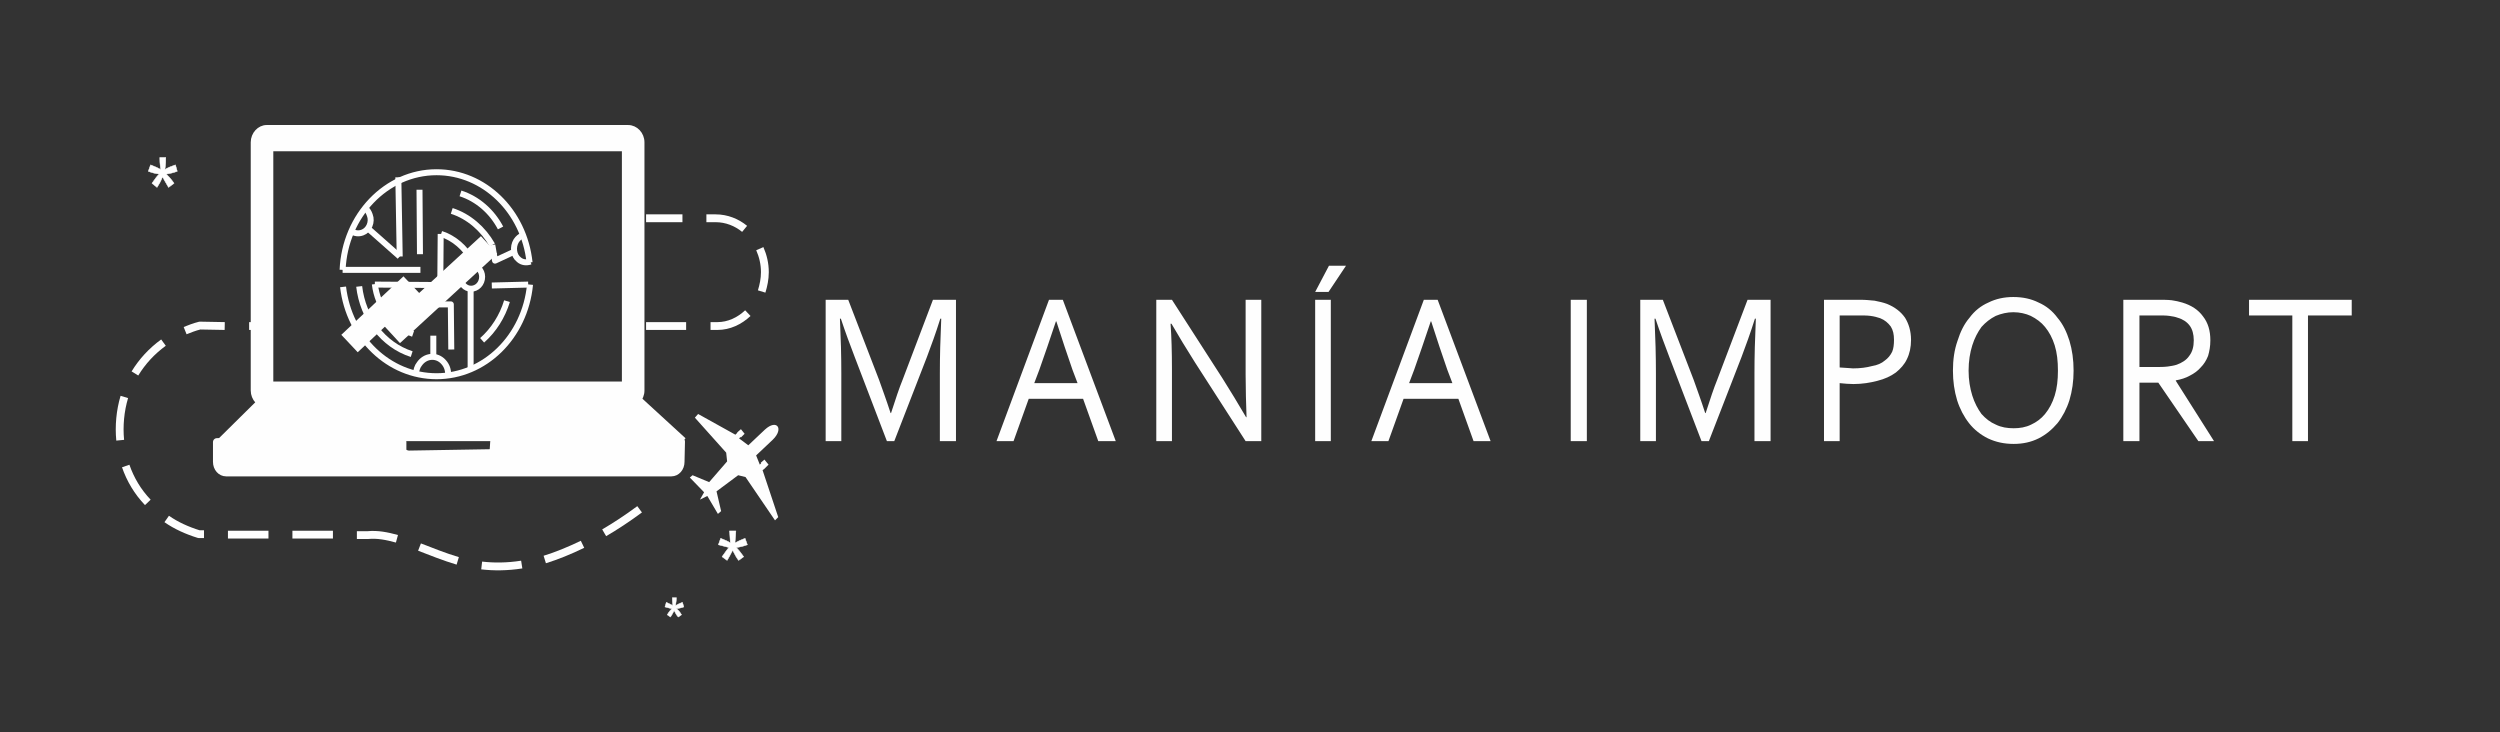
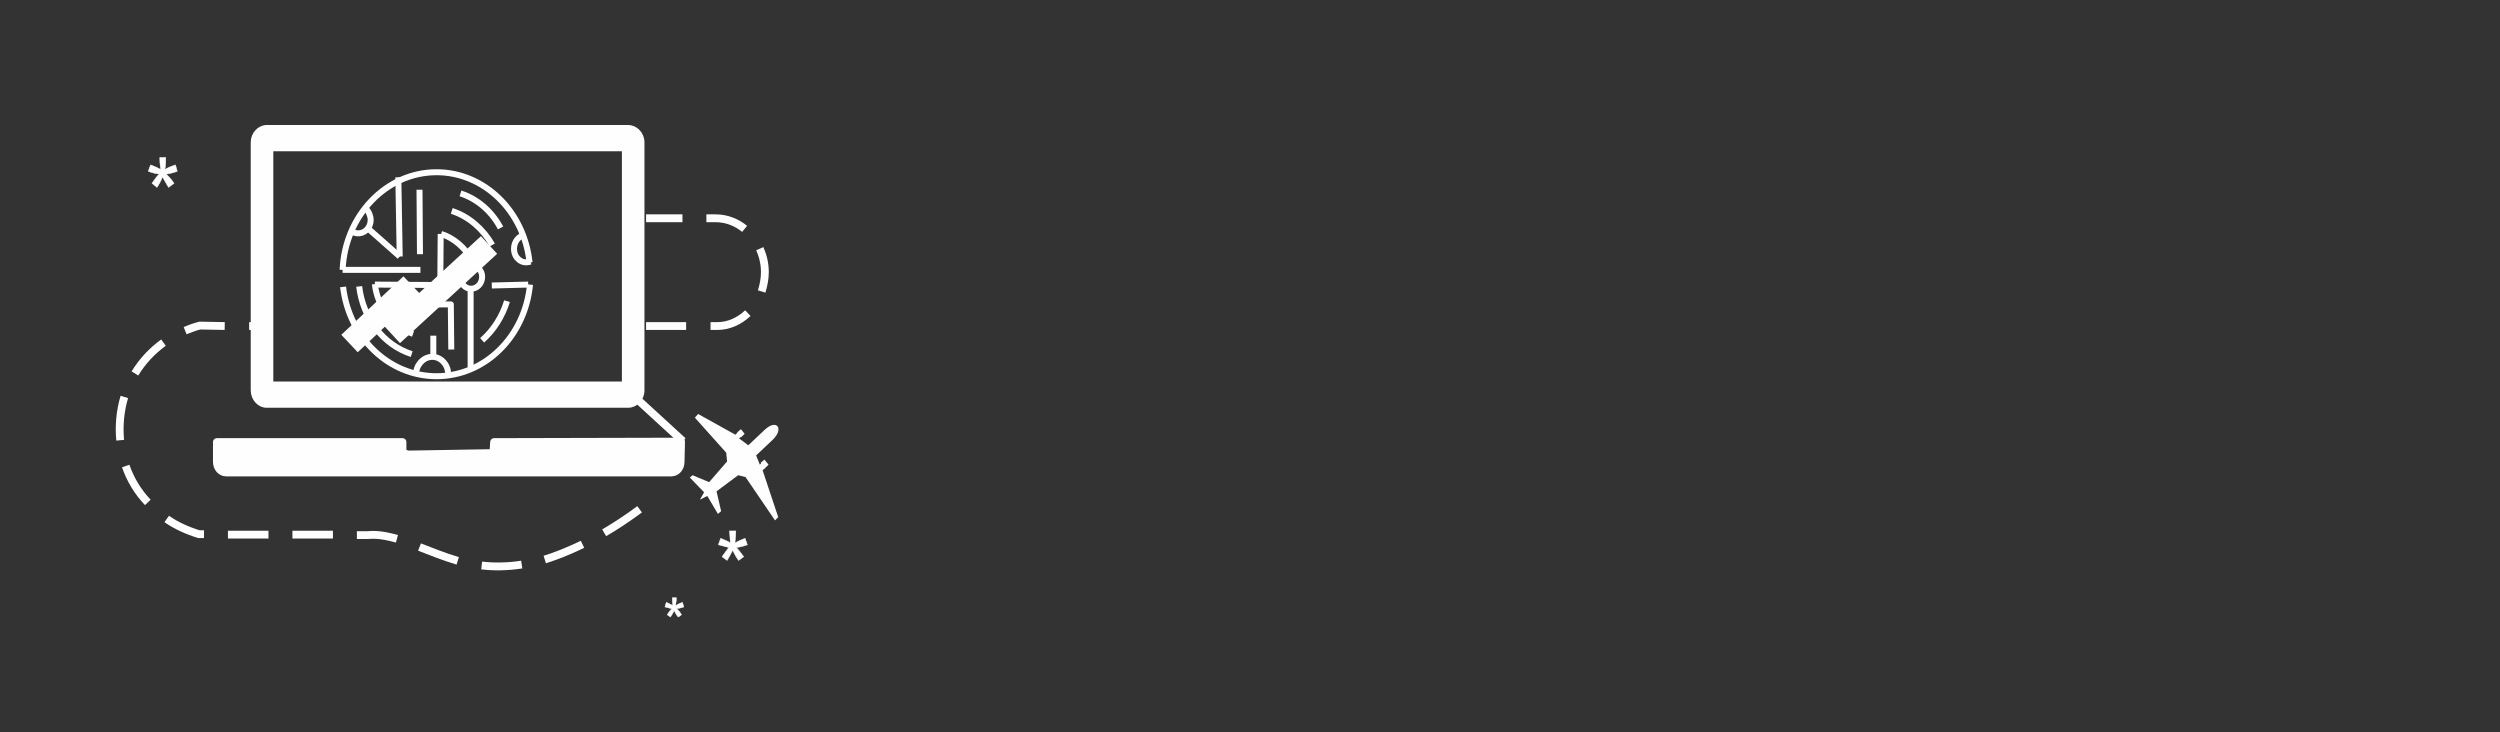
<svg xmlns="http://www.w3.org/2000/svg" xmlns:ns1="http://xml.openoffice.org/svg/export" version="1.2" width="54.29mm" height="15.9mm" viewBox="0 0 5429 1590" preserveAspectRatio="xMidYMid" fill-rule="evenodd" stroke-width="28.222" stroke-linejoin="round" xml:space="preserve">
  <rect x="0" y="0" width="5429" height="1590" fill="#333333" stroke="none" />
  <defs class="ClipPathGroup">
    <clipPath id="presentation_clip_path" clipPathUnits="userSpaceOnUse">
      <rect x="0" y="0" width="5429" height="1590" />
    </clipPath>
    <clipPath id="presentation_clip_path_shrink" clipPathUnits="userSpaceOnUse">
      <rect x="5" y="1" width="5419" height="1587" />
    </clipPath>
  </defs>
  <defs class="TextShapeIndex">
    <g ns1:slide="id1" ns1:id-list="id3" />
  </defs>
  <defs class="EmbeddedBulletChars">
    <g id="bullet-char-template-57356" transform="scale(0,-0)">
      <path d="M 580,1141 L 1163,571 580,0 -4,571 580,1141 Z" />
    </g>
    <g id="bullet-char-template-57354" transform="scale(0,-0)">
      <path d="M 8,1128 L 1137,1128 1137,0 8,0 8,1128 Z" />
    </g>
    <g id="bullet-char-template-10146" transform="scale(0,-0)">
-       <path d="M 174,0 L 602,739 174,1481 1456,739 174,0 Z M 1358,739 L 309,1346 659,739 1358,739 Z" />
-     </g>
+       </g>
    <g id="bullet-char-template-10132" transform="scale(0,-0)">
-       <path d="M 2015,739 L 1276,0 717,0 1260,543 174,543 174,936 1260,936 717,1481 1274,1481 2015,739 Z" />
+       <path d="M 2015,739 L 1276,0 717,0 1260,543 174,543 174,936 1260,936 717,1481 1274,1481 2015,739 " />
    </g>
    <g id="bullet-char-template-10007" transform="scale(0,-0)">
-       <path d="M 0,-2 C -7,14 -16,27 -25,37 L 356,567 C 262,823 215,952 215,954 215,979 228,992 255,992 264,992 276,990 289,987 310,991 331,999 354,1012 L 381,999 492,748 772,1049 836,1024 860,1049 C 881,1039 901,1025 922,1006 886,937 835,863 770,784 769,783 710,716 594,584 L 774,223 C 774,196 753,168 711,139 L 727,119 C 717,90 699,76 672,76 641,76 570,178 457,381 L 164,-76 C 142,-110 111,-127 72,-127 30,-127 9,-110 8,-76 1,-67 -2,-52 -2,-32 -2,-23 -1,-13 0,-2 Z" />
-     </g>
+       </g>
    <g id="bullet-char-template-10004" transform="scale(0,-0)">
      <path d="M 285,-33 C 182,-33 111,30 74,156 52,228 41,333 41,471 41,549 55,616 82,672 116,743 169,778 240,778 293,778 328,747 346,684 L 369,508 C 377,444 397,411 428,410 L 1163,1116 C 1174,1127 1196,1133 1229,1133 1271,1133 1292,1118 1292,1087 L 1292,965 C 1292,929 1282,901 1262,881 L 442,47 C 390,-6 338,-33 285,-33 Z" />
    </g>
    <g id="bullet-char-template-9679" transform="scale(0,-0)">
      <path d="M 813,0 C 632,0 489,54 383,161 276,268 223,411 223,592 223,773 276,916 383,1023 489,1130 632,1184 813,1184 992,1184 1136,1130 1245,1023 1353,916 1407,772 1407,592 1407,412 1353,268 1245,161 1136,54 992,0 813,0 Z" />
    </g>
    <g id="bullet-char-template-8226" transform="scale(0,-0)">
      <path d="M 346,457 C 273,457 209,483 155,535 101,586 74,649 74,723 74,796 101,859 155,911 209,963 273,989 346,989 419,989 480,963 531,910 582,859 608,796 608,723 608,648 583,586 532,535 482,483 420,457 346,457 Z" />
    </g>
    <g id="bullet-char-template-8211" transform="scale(0,-0)">
      <path d="M -4,459 L 1135,459 1135,606 -4,606 -4,459 Z" />
    </g>
    <g id="bullet-char-template-61548" transform="scale(0,-0)">
      <path d="M 173,740 C 173,903 231,1043 346,1159 462,1274 601,1332 765,1332 928,1332 1067,1274 1183,1159 1299,1043 1357,903 1357,740 1357,577 1299,437 1183,322 1067,206 928,148 765,148 601,148 462,206 346,322 231,437 173,577 173,740 Z" />
    </g>
  </defs>
  <g>
    <g id="id2" class="Master_Slide">
      <g id="bg-id2" class="Background" />
      <g id="bo-id2" class="BackgroundObjects" />
    </g>
  </g>
  <g class="SlideGroup">
    <g>
      <g id="container-id1">
        <g id="id1" class="Slide" clip-path="url(#presentation_clip_path)">
          <g class="Page">
            <g class="Graphic">
              <g id="id3">
                <rect class="BoundingBox" stroke="none" fill="none" x="143" y="243" width="5081" height="1131" />
                <path fill="rgb(254,254,254)" stroke="none" d="M 1520,1085 L 1529,1069 1498,1037 1504,1032 1540,1047 1579,1002 1577,983 1509,907 1516,899 1597,944 1601,940 1601,939 1609,932 1617,942 1609,950 1608,949 1605,952 1625,967 C 1637,956 1649,944 1661,933 1687,909 1703,931 1678,955 L 1642,989 1650,1009 1653,1006 1652,1005 1660,998 1669,1009 1661,1017 1660,1018 1656,1021 1656,1021 1690,1123 1683,1130 1619,1036 1603,1032 1556,1067 1566,1110 1559,1116 1536,1077 1520,1085 1520,1085 Z" />
                <path fill="none" stroke="rgb(254,254,254)" stroke-width="13" stroke-linejoin="miter" d="M 913,586 L 744,586" />
                <path fill="none" stroke="rgb(254,254,254)" stroke-width="52" stroke-linejoin="miter" d="M 759,746 L 894,619" />
                <path fill="none" stroke="rgb(254,254,254)" stroke-width="52" stroke-linejoin="miter" d="M 851,726 L 1062,532" />
                <path fill="none" stroke="rgb(254,254,254)" stroke-width="13" stroke-linejoin="miter" d="M 1022,629 L 1022,799" />
                <path fill="none" stroke="rgb(254,254,254)" stroke-width="13" stroke-linejoin="miter" d="M 1068,620 L 1147,618" />
                <path fill="none" stroke="rgb(254,254,254)" stroke-width="13" stroke-linejoin="miter" d="M 942,661 L 979,661 980,759" />
                <path fill="none" stroke="rgb(254,254,254)" stroke-width="13" stroke-linejoin="miter" d="M 941,777 L 941,729" />
                <path fill="none" stroke="rgb(254,254,254)" stroke-width="13" stroke-linejoin="miter" d="M 912,552 L 911,412" />
                <path fill="none" stroke="rgb(254,254,254)" stroke-width="13" stroke-linejoin="miter" d="M 865,385 L 868,557" />
                <path fill="none" stroke="rgb(254,254,254)" stroke-width="13" stroke-linejoin="miter" d="M 957,508 L 956,629" />
                <path fill="none" stroke="rgb(254,254,254)" stroke-width="13" stroke-linejoin="miter" d="M 956,619 L 814,618" />
                <path fill="none" stroke="rgb(254,254,254)" stroke-width="13" stroke-linejoin="miter" d="M 744,586 C 749,468 839,374 948,374 1051,374 1138,458 1150,570" />
                <path fill="none" stroke="rgb(254,254,254)" stroke-width="13" stroke-linejoin="miter" d="M 745,623 C 758,734 845,817 948,817 1052,817 1140,732 1151,618" />
                <path fill="none" stroke="rgb(254,254,254)" stroke-width="13" stroke-linejoin="miter" d="M 780,622 C 788,691 832,749 894,769" />
                <path fill="none" stroke="rgb(254,254,254)" stroke-width="13" stroke-linejoin="miter" d="M 814,617 C 820,668 853,710 897,725" />
                <path fill="none" stroke="rgb(254,254,254)" stroke-width="13" stroke-linejoin="miter" d="M 1025,565 C 1010,538 986,517 958,508" />
                <path fill="none" stroke="rgb(254,254,254)" stroke-width="13" stroke-linejoin="miter" d="M 1069,532 C 1049,497 1018,470 981,458" />
                <path fill="none" stroke="rgb(254,254,254)" stroke-width="13" stroke-linejoin="miter" d="M 1087,495 C 1068,459 1037,432 1000,420" />
                <path fill="none" stroke="rgb(254,254,254)" stroke-width="13" stroke-linejoin="miter" d="M 1101,654 C 1091,687 1072,717 1047,739" />
                <path fill="none" stroke="rgb(254,254,254)" stroke-width="13" stroke-linejoin="miter" d="M 793,452 C 798,456 801,461 803,467 809,482 801,500 787,505 779,508 770,507 763,502" />
                <path fill="none" stroke="rgb(254,254,254)" stroke-width="13" stroke-linejoin="miter" d="M 903,812 C 904,804 906,796 911,790 923,773 945,770 960,783 969,791 974,802 973,815" />
                <path fill="none" stroke="rgb(254,254,254)" stroke-width="13" stroke-linejoin="miter" d="M 1135,511 C 1129,514 1125,517 1121,523 1113,536 1115,555 1127,564 1134,570 1143,571 1152,568" />
                <path fill="none" stroke="rgb(254,254,254)" stroke-width="13" stroke-linejoin="miter" d="M 868,557 L 799,496" />
-                 <path fill="none" stroke="rgb(254,254,254)" stroke-width="13" stroke-linejoin="miter" d="M 1118,546 L 1075,566 1069,532" />
                <path fill="none" stroke="rgb(254,254,254)" stroke-width="13" stroke-linejoin="miter" d="M 1023,576 C 1036,576 1047,587 1047,601 1047,616 1036,627 1023,627 1010,627 1000,616 1000,601 1000,587 1010,576 1023,576 L 1023,576 Z" />
                <path fill="rgb(254,254,254)" stroke="none" d="M 589,324 L 1355,324 1355,833 589,833 589,324 589,324 Z M 579,881 L 1364,881 C 1381,881 1395,866 1395,848 L 1395,309 C 1395,291 1381,276 1364,276 L 579,276 C 563,276 549,291 549,309 L 549,848 C 549,866 563,881 579,881 L 579,881 Z" />
                <path fill="none" stroke="rgb(254,254,254)" stroke-width="9" stroke-linejoin="miter" d="M 589,324 L 1355,324 1355,833 589,833 589,324 589,324 Z" />
                <path fill="none" stroke="rgb(254,254,254)" stroke-width="9" stroke-linejoin="miter" d="M 579,881 L 1364,881 C 1381,881 1395,866 1395,848 L 1395,309 C 1395,291 1381,276 1364,276 L 579,276 C 563,276 549,291 549,309 L 549,848 C 549,866 563,881 579,881 L 579,881 Z" />
                <path fill="rgb(254,254,254)" stroke="none" d="M 1479,959 L 1478,1003 C 1478,1016 1469,1026 1458,1026 L 491,1026 C 480,1026 471,1016 471,1003 L 471,960 874,960 C 874,969 874,969 874,978 875,983 880,986 887,987 947,986 1006,985 1065,984 1069,983 1072,981 1072,976 L 1073,960 1479,959 1479,959 Z" />
                <path fill="none" stroke="rgb(254,254,254)" stroke-width="17" stroke-linejoin="miter" d="M 1479,959 L 1478,1003 C 1478,1016 1469,1026 1458,1026 L 491,1026 C 480,1026 471,1016 471,1003 L 471,960 874,960 874,978 C 875,983 880,986 887,987 947,986 1006,985 1065,984 1069,983 1072,981 1072,976 L 1073,960 1479,959 Z" />
-                 <path fill="rgb(254,254,254)" stroke="none" d="M 469,958 L 557,871 1387,870 1483,958 469,958 Z" />
                <path fill="none" stroke="rgb(254,254,254)" stroke-width="17" stroke-linejoin="miter" d="M 1483,958 L 1387,870" />
                <path fill="rgb(254,254,254)" stroke="none" d="M 322,372 L 327,358 C 337,362 344,365 349,368 347,355 347,347 347,342 L 360,342 C 360,349 360,358 358,368 365,364 372,361 381,358 L 385,372 C 377,375 369,377 361,378 365,382 371,388 378,398 L 366,407 C 363,401 358,394 353,384 349,394 345,401 341,407 L 330,398 C 337,388 342,381 346,378 337,377 330,375 322,372 L 322,372 Z" />
                <path fill="none" stroke="rgb(254,254,254)" stroke-width="1" stroke-linejoin="miter" d="M 322,372 L 327,358 C 337,362 344,365 349,368 347,355 347,347 347,342 L 360,342 C 360,349 360,358 358,368 365,364 372,361 381,358 L 385,372 C 377,375 369,377 361,378 365,382 371,388 378,398 L 366,407 C 363,401 358,394 353,384 349,394 345,401 341,407 L 330,398 C 337,388 342,381 346,378 337,377 330,375 322,372 L 322,372 Z" />
                <path fill="rgb(254,254,254)" stroke="none" d="M 1560,1183 L 1565,1169 C 1575,1173 1582,1176 1586,1179 1585,1166 1585,1158 1584,1153 L 1598,1153 C 1598,1160 1597,1168 1596,1179 1603,1175 1610,1172 1618,1169 L 1623,1183 C 1615,1186 1607,1188 1599,1189 1603,1193 1608,1199 1615,1209 L 1604,1217 C 1600,1212 1596,1205 1591,1195 1586,1205 1582,1212 1579,1217 L 1568,1209 C 1575,1199 1580,1192 1583,1189 1575,1187 1568,1185 1560,1183 L 1560,1183 Z" />
                <path fill="none" stroke="rgb(254,254,254)" stroke-width="1" stroke-linejoin="miter" d="M 1560,1183 L 1565,1169 C 1575,1173 1582,1176 1586,1179 1585,1166 1585,1158 1584,1153 L 1598,1153 C 1598,1160 1597,1168 1596,1179 1603,1175 1610,1172 1618,1169 L 1623,1183 C 1615,1186 1607,1188 1599,1189 1603,1193 1608,1199 1615,1209 L 1604,1217 C 1600,1212 1596,1205 1591,1195 1586,1205 1582,1212 1579,1217 L 1568,1209 C 1575,1199 1580,1192 1583,1189 1575,1187 1568,1185 1560,1183 Z" />
                <path fill="rgb(254,254,254)" stroke="none" d="M 1444,1318 L 1447,1308 C 1453,1311 1458,1313 1461,1315 1460,1307 1460,1301 1460,1298 L 1469,1298 C 1469,1302 1468,1308 1467,1315 1472,1312 1477,1310 1482,1308 L 1485,1318 C 1480,1320 1474,1321 1469,1322 1472,1324 1476,1328 1480,1335 L 1473,1340 C 1470,1337 1467,1332 1464,1326 1461,1332 1458,1337 1456,1340 L 1449,1335 C 1453,1328 1457,1324 1459,1322 1454,1321 1449,1319 1444,1318 L 1444,1318 Z" />
                <path fill="none" stroke="rgb(254,254,254)" stroke-width="1" stroke-linejoin="miter" d="M 1444,1318 L 1447,1308 C 1453,1311 1458,1313 1461,1315 1460,1307 1460,1301 1460,1298 L 1469,1298 C 1469,1302 1468,1308 1467,1315 1472,1312 1477,1310 1482,1308 L 1485,1318 C 1480,1320 1474,1321 1469,1322 1472,1324 1476,1328 1480,1335 L 1473,1340 C 1470,1337 1467,1332 1464,1326 1461,1332 1458,1337 1456,1340 L 1449,1335 C 1453,1328 1457,1324 1459,1322 1454,1321 1449,1319 1444,1318 Z" />
                <path fill="none" stroke="rgb(254,254,254)" stroke-width="17" stroke-linejoin="miter" d="M 1389,1106 C 1362,1126 1336,1143 1312,1157" />
                <path fill="none" stroke="rgb(254,254,254)" stroke-width="17" stroke-linejoin="miter" d="M 1265,1182 C 1236,1196 1209,1207 1183,1215" />
                <path fill="none" stroke="rgb(254,254,254)" stroke-width="17" stroke-linejoin="miter" d="M 1133,1226 C 1101,1231 1072,1231 1046,1228" />
                <path fill="none" stroke="rgb(254,254,254)" stroke-width="17" stroke-linejoin="miter" d="M 994,1218 C 964,1209 937,1198 911,1188" />
                <path fill="none" stroke="rgb(254,254,254)" stroke-width="17" stroke-linejoin="miter" d="M 862,1170 C 840,1164 820,1160 799,1162 L 775,1162" />
                <path fill="none" stroke="rgb(254,254,254)" stroke-width="17" stroke-linejoin="miter" d="M 723,1161 L 635,1161" />
                <path fill="none" stroke="rgb(254,254,254)" stroke-width="17" stroke-linejoin="miter" d="M 583,1161 L 495,1161" />
                <path fill="none" stroke="rgb(254,254,254)" stroke-width="17" stroke-linejoin="miter" d="M 443,1160 L 432,1160 C 406,1152 382,1141 362,1127" />
                <path fill="none" stroke="rgb(254,254,254)" stroke-width="17" stroke-linejoin="miter" d="M 321,1091 C 299,1068 283,1041 273,1012" />
                <path fill="none" stroke="rgb(254,254,254)" stroke-width="17" stroke-linejoin="miter" d="M 261,956 C 258,925 261,892 270,862" />
                <path fill="none" stroke="rgb(254,254,254)" stroke-width="17" stroke-linejoin="miter" d="M 293,811 C 309,785 329,763 355,744" />
                <path fill="none" stroke="rgb(254,254,254)" stroke-width="17" stroke-linejoin="miter" d="M 402,718 C 412,714 422,710 434,707 L 488,708" />
                <path fill="none" stroke="rgb(254,254,254)" stroke-width="17" stroke-linejoin="miter" d="M 541,708 L 549,708" />
                <path fill="none" stroke="rgb(254,254,254)" stroke-width="17" stroke-linejoin="miter" d="M 1403,708 L 1490,708" />
                <path fill="none" stroke="rgb(254,254,254)" stroke-width="17" stroke-linejoin="miter" d="M 1543,708 L 1558,708 C 1583,708 1606,697 1624,680" />
                <path fill="none" stroke="rgb(254,254,254)" stroke-width="17" stroke-linejoin="miter" d="M 1654,633 C 1658,620 1661,606 1661,591 1661,573 1657,556 1650,540" />
                <path fill="none" stroke="rgb(254,254,254)" stroke-width="17" stroke-linejoin="miter" d="M 1617,497 C 1600,483 1578,474 1554,474 L 1534,474" />
                <path fill="none" stroke="rgb(254,254,254)" stroke-width="17" stroke-linejoin="miter" d="M 1482,474 L 1403,474" />
-                 <path fill="rgb(254,254,254)" stroke="none" d="M 1942,958 L 1926,958 1856,775 C 1846,749 1836,722 1826,692 L 1824,692 C 1826,735 1827,774 1827,810 L 1827,958 1793,958 1793,651 1842,651 1909,825 C 1916,845 1925,869 1934,897 L 1935,897 C 1945,866 1953,842 1960,825 L 2026,651 2076,651 2076,958 2041,958 2041,810 C 2041,775 2042,736 2044,692 L 2042,692 C 2032,724 2022,751 2013,775 L 1942,958 1942,958 Z M 2164,958 L 2278,651 2308,651 2423,958 2385,958 2352,866 2234,866 2201,958 2164,958 2164,958 Z M 2293,698 C 2280,737 2268,772 2257,803 L 2246,832 2340,832 2329,803 C 2318,771 2306,736 2294,698 L 2293,698 2293,698 Z M 2655,822 C 2672,849 2689,877 2706,906 L 2707,906 C 2706,876 2705,846 2705,814 L 2705,651 2739,651 2739,958 2705,958 2595,787 C 2576,757 2559,729 2544,703 L 2542,703 C 2544,731 2545,764 2545,801 L 2545,958 2511,958 2511,651 2545,651 2655,822 2655,822 Z M 2856,958 L 2856,651 2890,651 2890,958 2856,958 2856,958 Z M 2923,577 L 2885,634 2856,634 2886,577 2923,577 2923,577 Z M 2978,958 L 3092,651 3122,651 3237,958 3200,958 3167,866 3048,866 3015,958 2978,958 2978,958 Z M 3107,698 C 3094,737 3082,772 3071,803 L 3060,832 3154,832 3143,803 C 3132,771 3120,736 3108,698 L 3107,698 3107,698 Z M 3411,958 L 3411,651 3446,651 3446,958 3411,958 3411,958 Z M 3711,958 L 3695,958 3625,775 C 3615,749 3605,722 3595,692 L 3593,692 C 3595,735 3596,774 3596,810 L 3596,958 3562,958 3562,651 3611,651 3678,825 C 3685,845 3694,869 3703,897 L 3704,897 C 3714,866 3722,842 3729,825 L 3795,651 3845,651 3845,958 3810,958 3810,810 C 3810,775 3811,736 3813,692 L 3811,692 C 3801,724 3791,751 3782,775 L 3711,958 3711,958 Z M 3995,958 L 3961,958 3961,651 4039,651 C 4051,651 4061,652 4071,653 4081,655 4090,657 4098,660 4115,667 4128,677 4137,690 4145,703 4150,719 4150,738 4150,754 4147,768 4141,780 4136,791 4127,801 4117,809 4106,817 4093,823 4077,827 4062,831 4044,834 4025,834 4015,834 4005,833 3995,832 L 3995,958 3995,958 Z M 3995,798 C 4000,798 4005,799 4010,799 4015,799 4020,800 4024,800 4040,800 4054,798 4065,795 4077,793 4086,789 4093,783 4100,778 4105,772 4109,764 4112,757 4113,748 4113,738 4113,726 4111,717 4106,709 4100,701 4093,695 4083,691 4077,689 4070,687 4062,686 4055,685 4045,685 4035,685 L 3995,685 3995,798 3995,798 Z M 4469,805 C 4469,784 4467,766 4462,750 4457,734 4450,721 4441,710 4433,700 4422,692 4410,686 4399,681 4386,678 4372,678 4359,678 4346,681 4334,686 4322,692 4312,700 4303,710 4295,721 4288,734 4283,750 4278,766 4275,784 4275,805 4275,825 4278,843 4283,859 4288,875 4295,888 4303,899 4312,909 4322,917 4334,922 4346,928 4359,930 4373,930 4386,930 4399,928 4411,922 4422,917 4433,909 4441,899 4450,888 4457,875 4462,859 4467,843 4469,825 4469,805 L 4469,805 Z M 4503,805 C 4503,828 4500,849 4494,869 4488,888 4479,905 4468,919 4456,933 4443,944 4427,952 4411,960 4393,964 4373,964 4352,964 4334,960 4317,952 4301,944 4287,933 4276,919 4265,905 4256,888 4250,869 4244,849 4241,828 4241,805 4241,781 4244,760 4251,740 4257,721 4265,704 4277,690 4288,675 4302,664 4318,657 4334,649 4352,645 4372,645 4393,645 4411,649 4427,657 4443,664 4457,675 4468,690 4480,704 4488,721 4494,740 4500,760 4503,781 4503,805 L 4503,805 Z M 4646,831 L 4646,958 4611,958 4611,651 4684,651 C 4697,651 4707,651 4716,652 4724,653 4732,655 4739,657 4759,663 4774,673 4784,687 4795,701 4800,718 4800,739 4800,752 4798,763 4795,773 4791,783 4786,791 4779,798 4773,805 4765,811 4755,816 4746,821 4736,824 4725,826 L 4725,827 4808,958 4774,958 4687,831 4646,831 4646,831 Z M 4646,685 L 4646,797 4680,797 C 4690,797 4699,797 4707,796 4714,795 4721,794 4727,792 4738,788 4748,782 4754,773 4761,764 4764,753 4764,739 4764,726 4761,715 4755,707 4749,699 4740,693 4729,690 4724,688 4718,687 4711,686 4704,685 4695,685 4685,685 L 4646,685 4646,685 Z M 5012,958 L 4978,958 4978,685 4884,685 4884,651 5107,651 5107,685 5012,685 5012,958 5012,958 Z" />
              </g>
            </g>
          </g>
        </g>
      </g>
    </g>
  </g>
</svg>